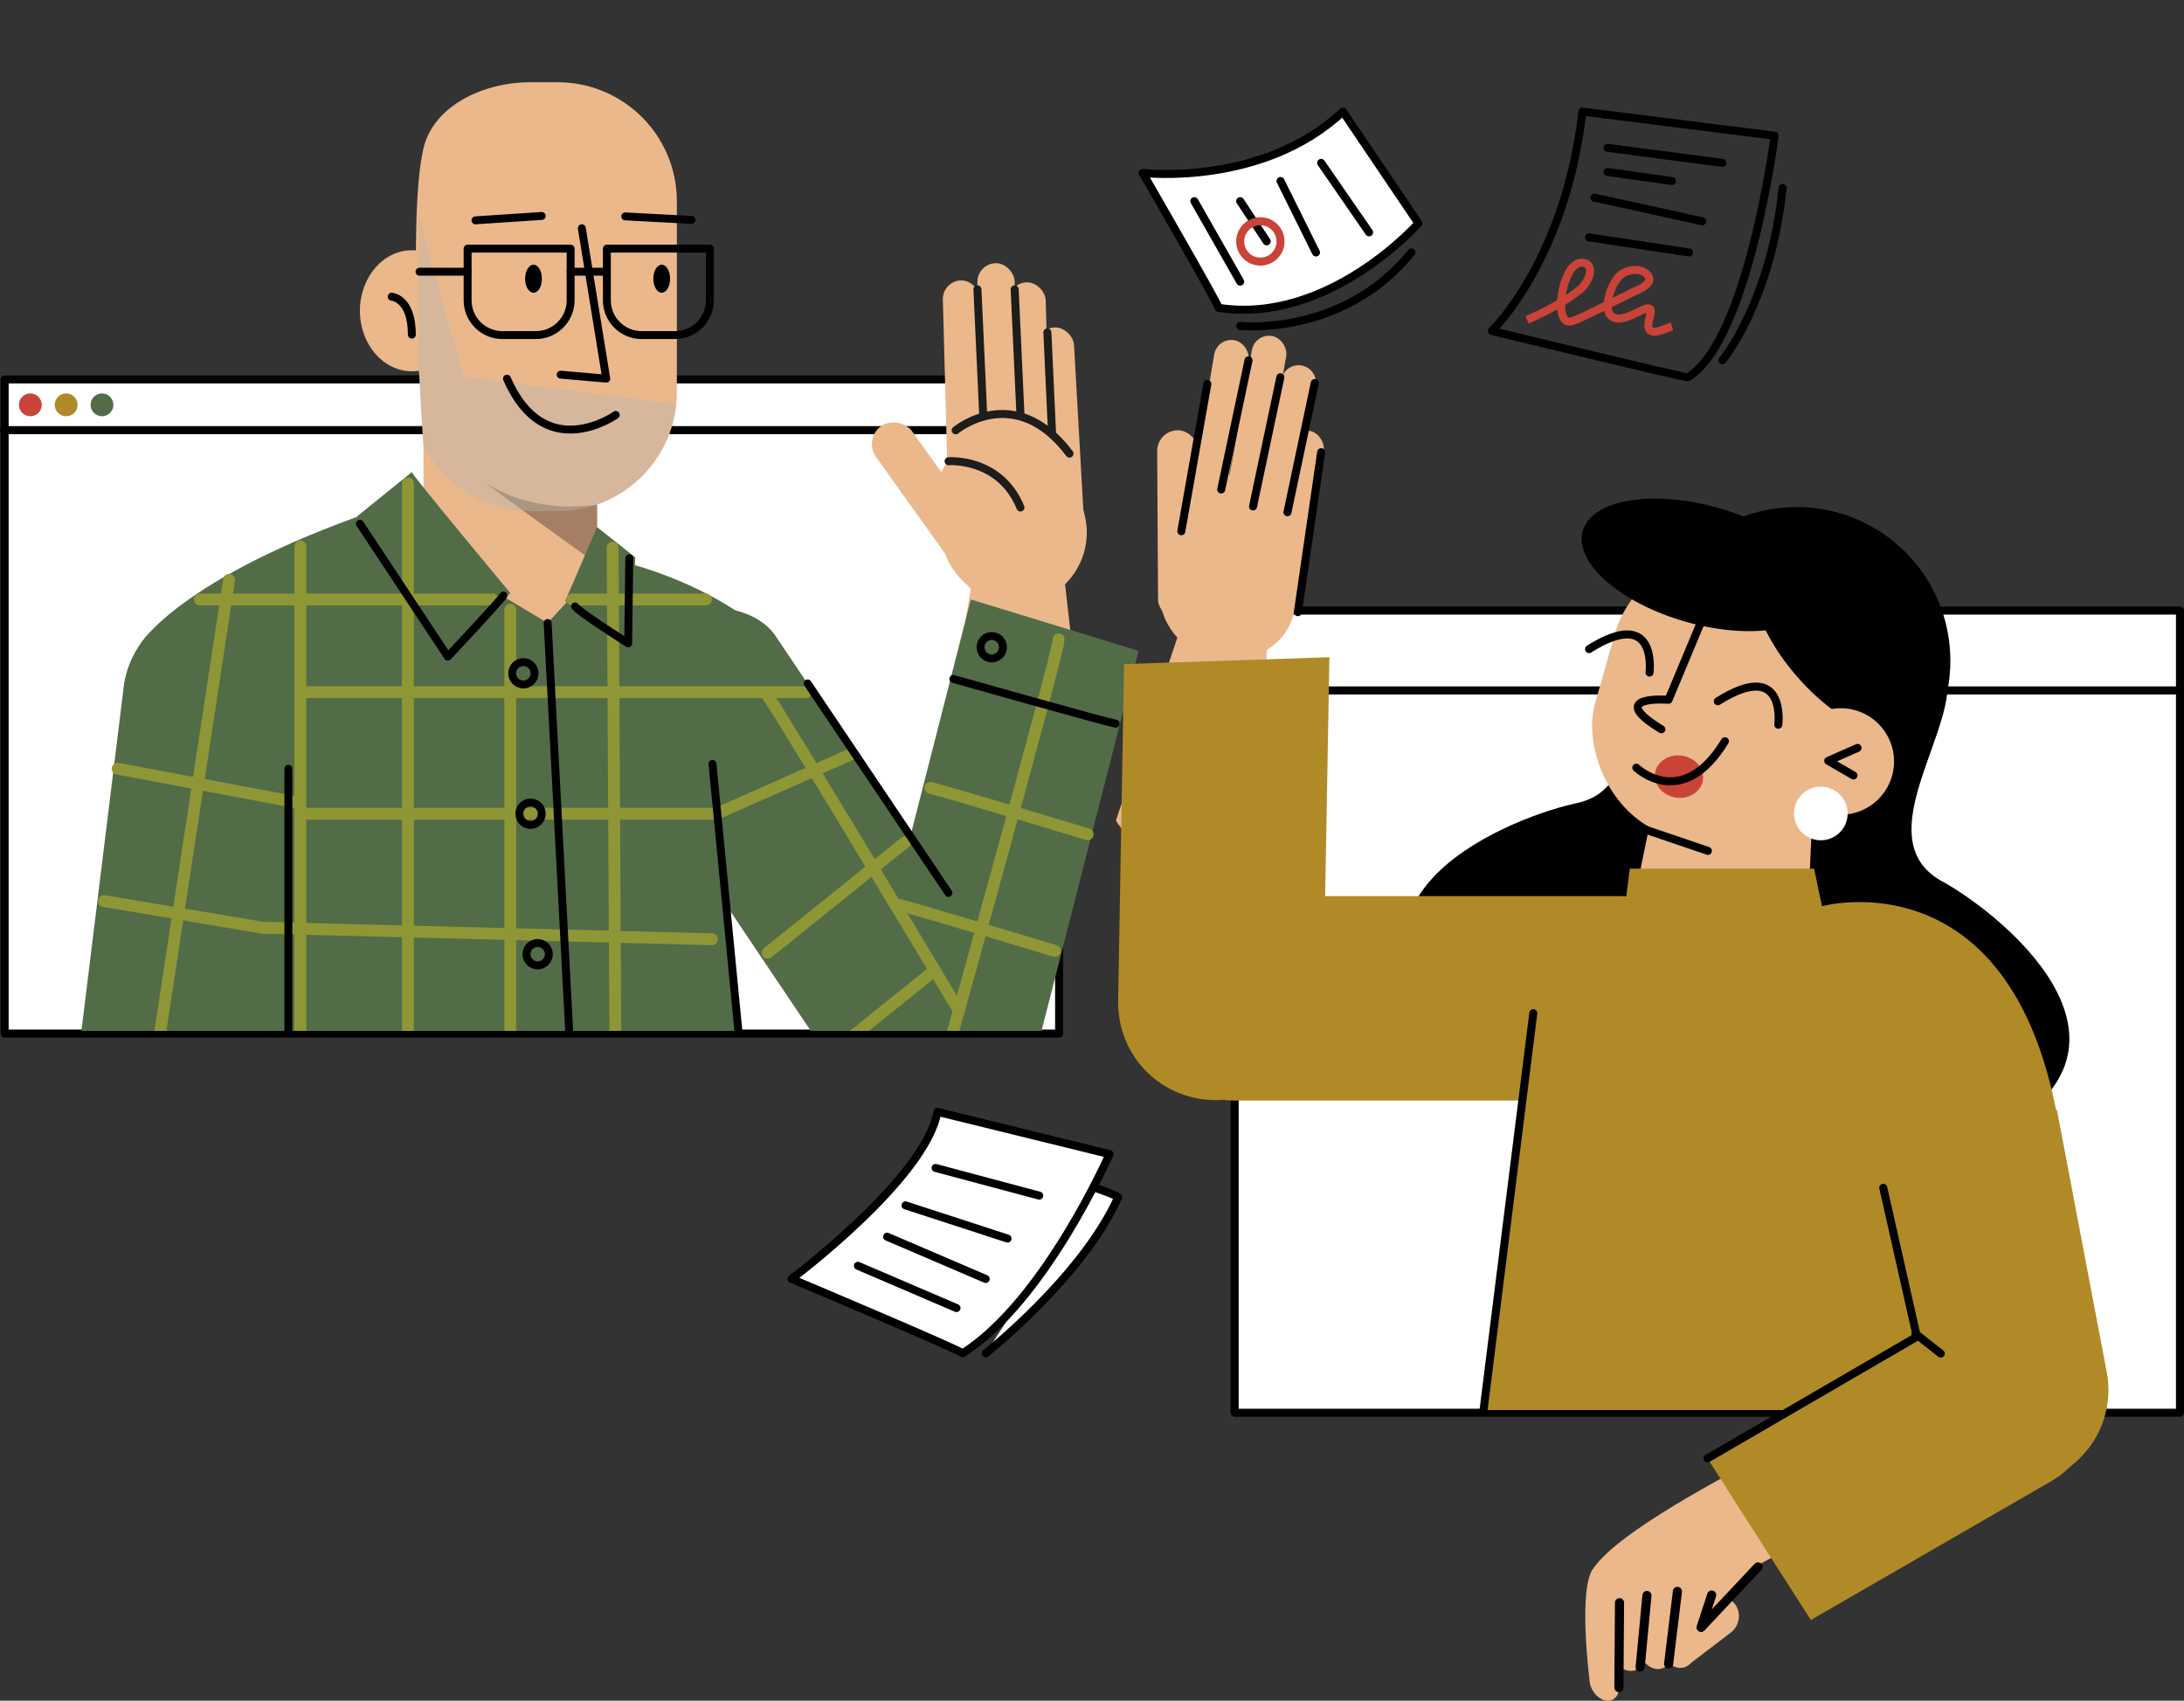
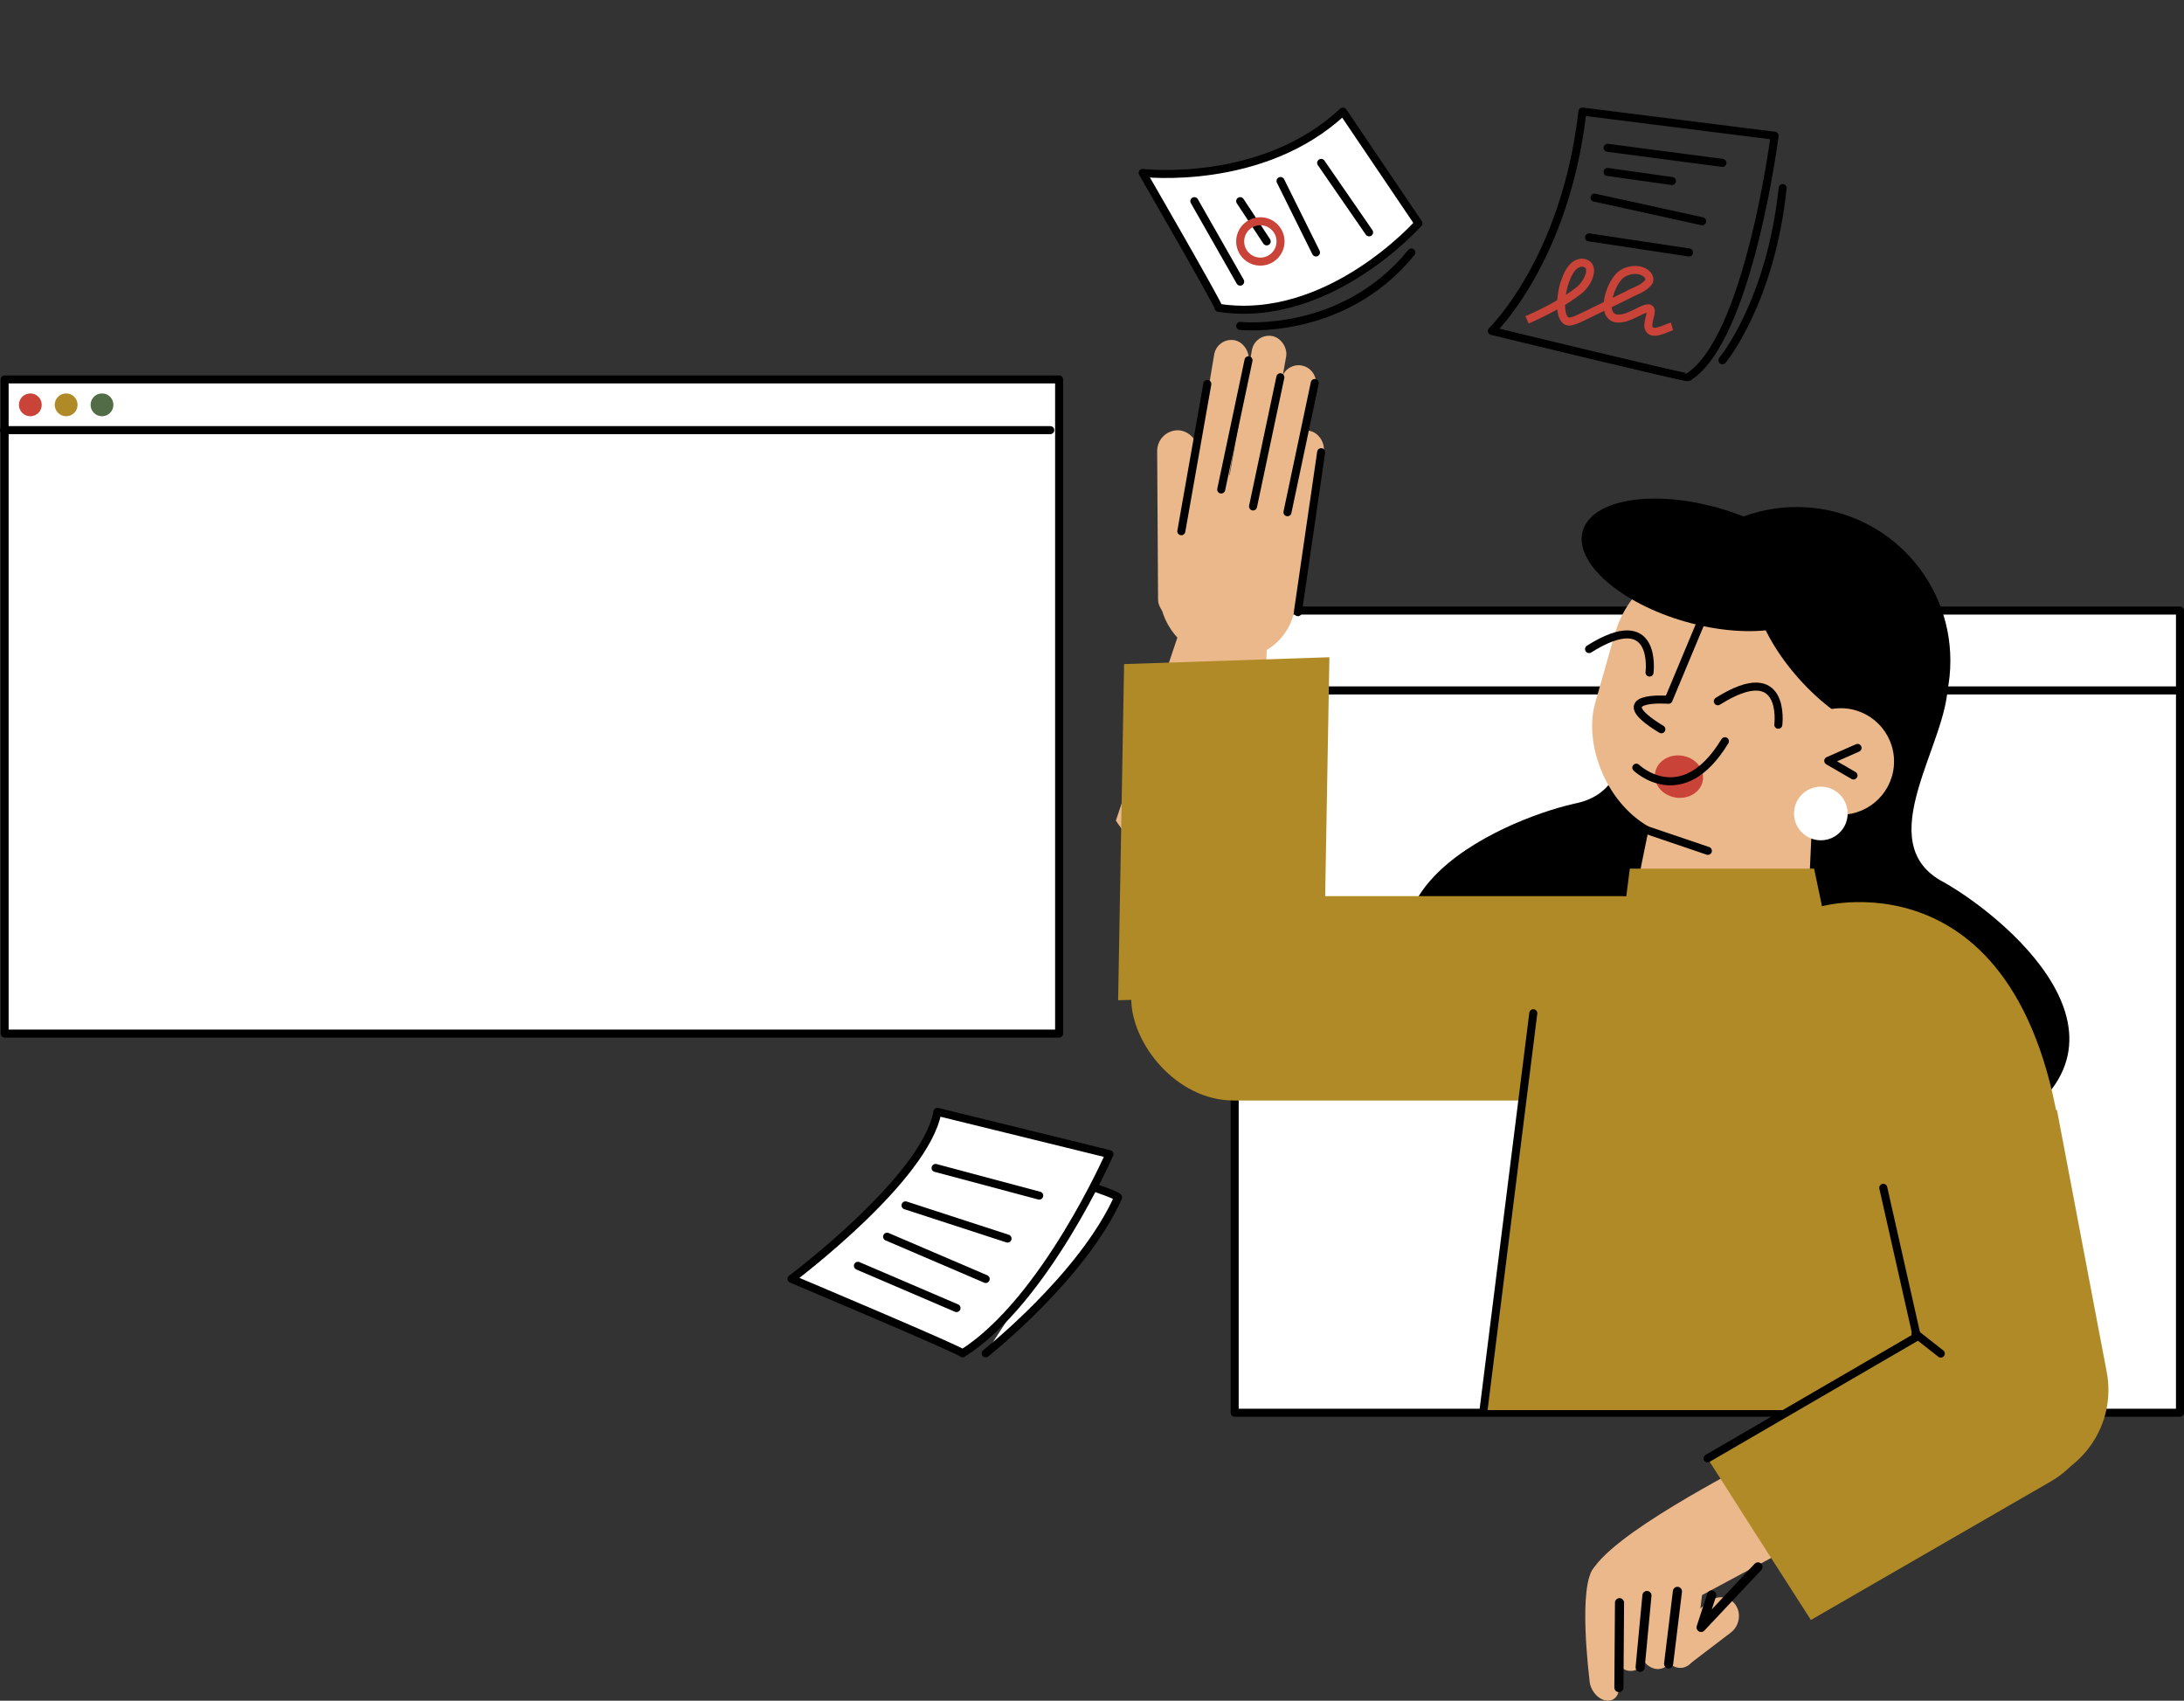
<svg xmlns="http://www.w3.org/2000/svg" id="Layer_2" viewBox="0 0 817.1 636.24">
  <rect x="0" y="0" width="817.1" height="636.24" fill="#333333" stroke="none" />
  <defs>
    <style>.cls-1,.cls-2,.cls-3,.cls-4,.cls-5,.cls-6,.cls-7{fill:none;}.cls-2{stroke-width:3.41px;}.cls-2,.cls-3,.cls-4,.cls-5,.cls-8,.cls-7{stroke-linecap:round;stroke-linejoin:round;}.cls-2,.cls-3,.cls-4,.cls-8{stroke:#000;}.cls-9{fill:#b08a27;}.cls-3{stroke-width:2.96px;}.cls-4,.cls-8,.cls-6,.cls-7{stroke-width:3px;}.cls-10{fill:#a37c62;opacity:.96;}.cls-5{stroke:#8f9635;stroke-width:4.44px;}.cls-11{fill:#b7b7b7;opacity:.4;}.cls-8,.cls-12{fill:#fff;}.cls-13{fill:#c94339;}.cls-14{fill:#ebb88b;}.cls-6{stroke:#c94339;stroke-miterlimit:10;}.cls-15{fill:#526c47;}.cls-7{stroke:#1d1d1b;}.cls-16{clip-path:url(#clippath);}</style>
    <clipPath id="clippath">
-       <rect class="cls-1" x="1.73" width="511.05" height="385.68" />
-     </clipPath>
+       </clipPath>
  </defs>
  <g id="illustrations">
    <rect class="cls-8" x="461.93" y="228.42" width="353.67" height="300.09" />
    <line class="cls-8" x1="461.57" y1="258.29" x2="815.36" y2="258.29" />
    <polygon class="cls-9" points="729.46 527.51 555.04 527.51 573.65 378.27 729.46 375.62 729.46 527.51" />
    <path d="M728.71,255.47c.47,22.33-29.77,59.91-1.42,74.61,24.75,14.05,84.62,64.51,12.63,97.4-.41-1.24-101.06-46.45-101.06-46.45,24.89-56.12,8.51-123,89.86-125.56Z" />
    <path d="M608.97,228.81c-6.87,21.25,11.28,65.94-20.09,71.87-27.75,6.34-99.6,37.46-40.1,89.66.75-1.07,110.15-15.43,110.15-15.43-7.7-60.9,27.22-120.25-49.96-146.1Z" />
    <circle cx="672.2" cy="247.17" r="57.49" />
    <rect class="cls-14" x="598.68" y="209.3" width="91.45" height="106.78" rx="40.03" ry="40.03" transform="translate(96.28 -166.06) rotate(15.85)" />
    <path class="cls-14" d="M679.91,279.41s-3.5,42.5-3.36,72.72c-.39,2.69-61.5,107.2-63.95-19.46-.9-.13,12.66-61.29,12.66-61.29l54.65,8.03Z" />
    <path class="cls-4" d="M665.32,271.13s3.2-25.05-22.63-8.78" />
    <path class="cls-4" d="M617.14,251.61s3.2-25.05-22.63-8.78" />
    <path class="cls-4" d="M641.96,219.37l-17.72,42.43s-24.01-1.95-2.68,11.03" />
    <ellipse class="cls-13" cx="628.11" cy="290.51" rx="7.92" ry="9.04" transform="translate(249.41 869.74) rotate(-81.64)" />
    <path class="cls-4" d="M612.19,287.19s17.11,16.52,33.15-9.89" />
    <ellipse cx="636.84" cy="211.36" rx="22.15" ry="46.42" transform="translate(259.54 766.22) rotate(-74.15)" />
    <ellipse cx="688.48" cy="240.07" rx="20.74" ry="43.46" transform="translate(14.77 518.93) rotate(-41.71)" />
    <path class="cls-9" d="M609.77,324.96h68.94l2.95,14.06s83.12-22.91,91.53,107.88c1.87,1.87-192.52-7.79-192.52-7.79,0,0,3.36-59.48,27.45-101.32l1.65-12.82Z" />
    <circle class="cls-14" cx="688.7" cy="284.87" r="19.92" />
    <circle class="cls-12" cx="681.23" cy="304.33" r="10.03" />
    <polyline class="cls-4" points="694.97 279.8 684 284.63 693.45 290.11" />
    <path class="cls-9" d="M717.77,526.68l-25.01-131.66,76.82,20.31,18.61,97.97c3.69,19.45-9.08,38.2-28.52,41.9h0c-19.45,3.69-38.2-9.08-41.9-28.52Z" />
    <path class="cls-14" d="M606.69,587.88l-3.4,28.17c-.47,3.9,1.9,7.85,5.3,8.83,3.4.98,6.53-1.38,7-5.28l3.7-30.63-12.6-1.1Z" />
    <path class="cls-14" d="M616.85,587.18l-3.4,28.17c-.47,3.9,1.9,7.85,5.3,8.83s6.53-1.38,7-5.28l3.7-30.63-12.6-1.1Z" />
    <path class="cls-14" d="M625.25,586.75l-3.4,28.17c-.47,3.9,1.9,7.85,5.3,8.83,3.4.98,6.53-1.38,7-5.28l3.7-30.63-12.6-1.1Z" />
    <path class="cls-14" d="M639.71,598.99l-10.74,8.19c.76,5.06,1.73,11.12,2.48,15.85l16.1-12.28c3.18-2.42,4-7.02,1.83-10.27-2.17-3.25-6.5-3.91-9.68-1.49Z" />
-     <ellipse class="cls-14" cx="647" cy="579.22" rx="26.03" ry="12.78" transform="translate(-191.4 805.5) rotate(-56.94)" />
    <ellipse class="cls-14" cx="634.47" cy="582.8" rx="26.03" ry="10" transform="translate(-200.09 796.63) rotate(-56.94)" />
    <path class="cls-14" d="M596.65,586.25c-6.61,5.84-1.97,42.2-1.97,42.2.08,3.41,2.61,6.82,5.65,7.62h0c3.04.8,5.44-1.32,5.36-4.73l5.58-42.52s-12.09-4.8-14.62-2.56Z" />
    <path class="cls-14" d="M657.59,545.6c-6.61,3.97-55.83,28.64-62.53,43.06l29.4,14.68,62.58-33.6-29.45-24.14Z" />
    <line class="cls-2" x1="605.68" y1="631.34" x2="605.91" y2="599.58" />
    <line class="cls-2" x1="613.63" y1="623.73" x2="616.17" y2="596.89" />
    <line class="cls-2" x1="624.28" y1="622.46" x2="627.58" y2="595.34" />
    <polyline class="cls-2" points="657.71 586.19 636.43 608.83 640.39 596.7" />
    <rect class="cls-8" x="1.73" y="141.95" width="394.52" height="244.72" />
    <line class="cls-8" x1="1.5" y1="160.92" x2="392.94" y2="160.92" />
    <circle class="cls-13" cx="11.35" cy="151.45" r="4.27" />
    <circle class="cls-9" cx="24.75" cy="151.45" r="4.27" />
    <circle class="cls-15" cx="38.16" cy="151.45" r="4.27" />
    <g class="cls-16">
      <path class="cls-14" d="M363.4,219.16l-13.64,79.8s29.92,35.72,57.95-1.78c-.7-2.53-9.72-82.84-9.72-82.84l-34.6,4.81Z" />
      <rect class="cls-14" x="351.06" y="160.82" width="54.18" height="65.68" rx="27.09" ry="27.09" transform="translate(-34.95 94.4) rotate(-13.61)" />
      <rect class="cls-14" x="353.58" y="104.89" width="13.94" height="75.93" rx="6.97" ry="6.97" transform="translate(-3.67 9.62) rotate(-1.52)" />
      <rect class="cls-14" x="343.47" y="152.31" width="16.56" height="75.93" rx="8.28" ry="8.28" transform="translate(-45.05 240.13) rotate(-35.57)" />
      <rect class="cls-14" x="365.84" y="98.48" width="13.94" height="75.93" rx="6.97" ry="6.97" transform="translate(-.71 1.94) rotate(-.3)" />
      <rect class="cls-14" x="378.13" y="105.6" width="13.94" height="75.93" rx="6.97" ry="6.97" transform="translate(-3.68 10.28) rotate(-1.52)" />
      <rect class="cls-14" x="389.63" y="122.47" width="13.94" height="75.93" rx="6.97" ry="6.97" transform="translate(-8.4 22.57) rotate(-3.23)" />
      <path class="cls-7" d="M357.55,160.99s22.17-18.43,42.58,8.71" />
      <path class="cls-7" d="M354.9,172.55s19.19-1.48,26.88,17.3" />
      <line class="cls-7" x1="365.69" y1="108.26" x2="367.84" y2="155.13" />
      <line class="cls-7" x1="379.62" y1="108.26" x2="381.78" y2="155.13" />
      <line class="cls-7" x1="391.86" y1="124.34" x2="393.61" y2="162.29" />
      <rect class="cls-15" x="271.33" y="219.41" width="71.49" height="215.46" rx="24.15" ry="24.15" transform="translate(744.42 427.32) rotate(146.09)" />
      <path class="cls-15" d="M363.22,224.27l62.77,19.22-38.94,152.41c-4.83,18.9-22.9,30.34-40.37,25.55h0c-17.47-4.79-27.71-23.98-22.88-42.88l39.42-154.3Z" />
      <path class="cls-5" d="M396.06,239.21c.49,3.65-49.38,182.24-49.38,182.24" />
      <path class="cls-5" d="M287.23,260.36c3.03,3.53,71.52,117.7,71.52,117.7" />
      <path class="cls-5" d="M348.05,294.74c3.62.67,58.88,17.35,58.88,17.35" />
      <path class="cls-5" d="M335.83,338.4c3.62.67,58.88,17.35,58.88,17.35" />
      <line class="cls-5" x1="318.01" y1="282.37" x2="268.1" y2="304.42" />
      <line class="cls-5" x1="338.53" y1="315.19" x2="287.23" y2="356.44" />
      <line class="cls-5" x1="348.05" y1="364.33" x2="312.03" y2="393.3" />
      <path class="cls-14" d="M158.43,55.49c3.75-15.93,22.42-24.72,39.9-24.72h10.34c24.62,0,44.57,19.95,44.57,44.57v71.32c0,24.62-19.95,44.57-44.57,44.57h-10.34c-17.48,0-32.6-10.07-39.9-24.72,0,0-6.36-84.01,0-111.02Z" />
      <ellipse class="cls-14" cx="154.09" cy="116.26" rx="19.44" ry="22.64" />
      <rect class="cls-14" x="158.43" y="116.26" width="64.95" height="135.61" transform="translate(381.81 368.14) rotate(180)" />
      <path class="cls-10" d="M223.38,188.74s-21.82,4.39-41.41-7.88c-.17.34,41.41,30.15,41.41,30.15v-22.27Z" />
      <path class="cls-11" d="M158.43,166.51l-1.67-27.82,96.25,12.48c-2.26,22.5-21.25,40.06-44.34,40.06h-10.34c-17.48,0-32.6-10.07-39.9-24.72Z" />
      <path class="cls-11" d="M156.76,78.41c-.88,1.41,16.76,62.45,16.76,62.45l-16.76-2.17v-60.28Z" />
      <polyline class="cls-3" points="217.68 85.39 226.82 141.65 209.77 140.17" />
      <path class="cls-3" d="M187.97,93.03h12.5c7.19,0,13.02,5.83,13.02,13.02v19.32h-38.54v-19.32c0-7.19,5.83-13.02,13.02-13.02Z" transform="translate(388.44 218.39) rotate(-180)" />
      <path class="cls-3" d="M240.06,93.03h12.5c7.19,0,13.02,5.83,13.02,13.02v19.32h-38.54v-19.32c0-7.19,5.83-13.02,13.02-13.02Z" transform="translate(492.62 218.39) rotate(-180)" />
      <line class="cls-3" x1="213.49" y1="101.65" x2="227.04" y2="101.65" />
      <line class="cls-3" x1="156.95" y1="101.65" x2="174.95" y2="101.65" />
      <ellipse cx="199.6" cy="104.27" rx="3.14" ry="5.24" />
      <ellipse cx="247.57" cy="104.27" rx="3.14" ry="5.24" />
      <path class="cls-3" d="M230.36,155.23s-26.56,18.94-40.69-13.58" />
      <path class="cls-3" d="M146.54,111s7.55.46,7.55,14.18" />
      <line class="cls-3" x1="202.67" y1="80.79" x2="177.89" y2="82.43" />
      <line class="cls-3" x1="258.71" y1="82.27" x2="233.92" y2="80.95" />
      <path class="cls-15" d="M173.53,214.75c2.79,1.11,31.36,18.31,31.36,18.31l22.26-24.19s39.24,6.91,65.43,33.65c-.84.56-26.64,39.13-26.64,39.13l12.67,127.87-184.1,54.08c-4.13,1.21-8.38-1.5-9.03-5.76l-32.81-217.15s14.84-24.51,86.99-49.47c-.28.12,33.86,23.52,33.86,23.52Z" />
      <polygon class="cls-15" points="223.38 197.2 211.46 224.86 236.01 242.52 237.68 208.51 223.38 197.2" />
      <path class="cls-15" d="M154.09,176.61l-20.55,16.61,33.9,54.6,23.46-25.99s-36.75-44.12-36.82-45.21Z" />
      <path class="cls-15" d="M102.87,386.46l14.08-118.98c3.27-19.47-9.85-37.9-29.32-41.18h0c-19.47-3.27-37.9,9.85-41.18,29.32l-16.08,130.83h72.49Z" />
      <line class="cls-5" x1="112.37" y1="204.42" x2="112.37" y2="437.24" />
      <line class="cls-5" x1="85.7" y1="216.94" x2="59.91" y2="386.31" />
      <line class="cls-5" x1="152.61" y1="180.86" x2="152.61" y2="430.39" />
      <line class="cls-5" x1="113.39" y1="258.95" x2="301.51" y2="258.95" />
      <line class="cls-5" x1="113.39" y1="304.42" x2="266.34" y2="304.42" />
      <line class="cls-5" x1="98.33" y1="347.08" x2="266.34" y2="351.37" />
      <line class="cls-5" x1="81.84" y1="389.43" x2="274.29" y2="393.73" />
-       <line class="cls-5" x1="83.34" y1="430.72" x2="152.61" y2="430.39" />
      <line class="cls-5" x1="74.81" y1="224.27" x2="184.38" y2="224.27" />
      <line class="cls-5" x1="214.09" y1="224.27" x2="264.11" y2="224.27" />
      <line class="cls-5" x1="190.91" y1="228.1" x2="190.91" y2="421.45" />
      <line class="cls-5" x1="229.21" y1="204.86" x2="230.36" y2="413.63" />
      <line class="cls-5" x1="111.65" y1="300.27" x2="44.02" y2="287.58" />
      <line class="cls-5" x1="38.91" y1="337.09" x2="98.33" y2="347.08" />
      <path class="cls-3" d="M417.4,270.72c-3.15-.44-60.74-16.72-60.74-16.72" />
      <line class="cls-3" x1="302.15" y1="255.66" x2="354.84" y2="334.03" />
      <circle class="cls-3" cx="371.04" cy="242.13" r="4.19" />
      <path class="cls-3" d="M188.32,222.81c-1.07,1.87-20.78,22.85-20.78,22.85l-32.89-49.72" />
      <path class="cls-3" d="M215.15,226.87c1.07,1.87,19.87,13.82,19.87,13.82l.41-31.83" />
      <line class="cls-3" x1="204.89" y1="233.06" x2="215.15" y2="427.5" />
      <line class="cls-3" x1="266.56" y1="285.79" x2="276.44" y2="387.62" />
      <circle class="cls-3" cx="195.81" cy="251.88" r="4.19" />
      <circle class="cls-3" cx="198.49" cy="304.42" r="4.19" />
      <circle class="cls-3" cx="201.16" cy="356.97" r="4.19" />
      <circle class="cls-3" cx="201.16" cy="405.33" r="4.19" />
      <line class="cls-3" x1="107.89" y1="287.58" x2="107.89" y2="386.46" />
    </g>
    <rect class="cls-9" x="423.22" y="335.25" width="221.19" height="76.45" rx="38.22" ry="38.22" />
    <line class="cls-4" x1="573.65" y1="379.06" x2="555.04" y2="527.51" />
    <path class="cls-9" d="M780.37,505.27h0c-9.9-17.14-31.82-23.02-48.96-13.12l-92.57,53.45c10.61,16.73,26.5,41.51,38.67,60.44l89.75-51.82c17.14-9.9,23.02-31.82,13.12-48.96Z" />
    <line class="cls-4" x1="726.11" y1="506.39" x2="716.64" y2="498.95" />
    <polyline class="cls-4" points="638.84 545.6 717.16 500.08 704.59 444.37" />
    <path class="cls-14" d="M441.59,235.25l-24.1,71.73s22.48,37.3,53.77,6.72c-.28-2.44,2.98-77.9,2.98-77.9l-32.65-.55Z" />
    <rect class="cls-14" x="434.91" y="177.88" width="50.64" height="68.11" rx="21.83" ry="21.83" transform="translate(17.11 -33.78) rotate(4.28)" />
    <rect class="cls-14" x="449.37" y="126.79" width="13.03" height="70.97" rx="6.51" ry="6.51" transform="translate(33.17 -73.25) rotate(9.53)" />
    <rect class="cls-14" x="433.1" y="160.96" width="15.47" height="70.97" rx="7.74" ry="7.74" transform="translate(-1.16 2.63) rotate(-.34)" />
    <rect class="cls-14" x="463.19" y="125.18" width="13.03" height="70.97" rx="6.51" ry="6.51" transform="translate(35.42 -79.82) rotate(10.09)" />
    <path class="cls-14" d="M468.78,205.31h0c-3.47-.95-5.51-4.54-4.56-8l15.33-55.88c.95-3.47,4.54-5.51,8-4.56h0c3.47.95,5.51,4.54,4.56,8l-15.37,49.25c-.95,3.47-4.5,12.14-7.97,11.19Z" />
    <rect class="cls-14" x="477.49" y="160.7" width="13.03" height="70.97" rx="6.51" ry="6.51" transform="translate(39.17 -77.44) rotate(9.53)" />
    <line class="cls-4" x1="467.11" y1="134.78" x2="456.89" y2="183.12" />
    <line class="cls-4" x1="491.89" y1="143.29" x2="481.68" y2="191.63" />
    <line class="cls-4" x1="494.28" y1="169.18" x2="485.57" y2="229.02" />
    <line class="cls-4" x1="479.02" y1="141.13" x2="468.8" y2="189.47" />
    <line class="cls-4" x1="451.7" y1="143.64" x2="441.97" y2="198.74" />
-     <path class="cls-9" d="M495.13,372.11l2.24-126.23-76.81,2.56-2.23,125.75c-.38,21.21,16.51,37.94,37.72,37.37,21.21-.57,38.71-18.24,39.08-39.45Z" />
+     <path class="cls-9" d="M495.13,372.11l2.24-126.23-76.81,2.56-2.23,125.75Z" />
    <line class="cls-4" x1="615.71" y1="310.41" x2="638.97" y2="318.31" />
    <path class="cls-8" d="M368.78,506.3s36.21-28.61,49.54-58.35c-.22-.75-9.26-3.81-9.26-3.81" />
    <path class="cls-8" d="M350.71,415.95l64.38,15.81s-24.09,54.96-54.96,74.54c.38-.75-64-27.86-64-27.86,0,0,50.12-37.47,54.59-62.49Z" />
    <line class="cls-4" x1="320.97" y1="473.55" x2="357.86" y2="489.36" />
    <line class="cls-4" x1="331.89" y1="462.66" x2="368.78" y2="478.47" />
    <line class="cls-4" x1="338.78" y1="450.94" x2="376.95" y2="463.36" />
    <line class="cls-4" x1="350.03" y1="436.94" x2="388.81" y2="447.29" />
    <path class="cls-4" d="M463.99,121.93s38.44,4.14,64.04-27.48" />
    <path class="cls-8" d="M502.43,41.74l28.24,41.79s-33.6,38.02-74.78,31.62c.99.38-28.38-50.45-28.38-50.45,0,0,44.8,5.27,74.92-22.96Z" />
    <line class="cls-4" x1="446.84" y1="75.25" x2="463.99" y2="105.36" />
    <line class="cls-4" x1="463.99" y1="75.25" x2="473.91" y2="90.3" />
    <line class="cls-4" x1="479.09" y1="67.72" x2="492.35" y2="94.45" />
    <line class="cls-4" x1="494.28" y1="60.94" x2="512.22" y2="86.92" />
    <circle class="cls-6" cx="471.54" cy="90.32" r="7.55" />
    <path class="cls-4" d="M592.03,41.74l71.91,9.04s-9.79,76.42-32.38,90.35c-.75.38-73.41-17.32-73.41-17.32,0,0,27.48-26.35,33.88-82.07Z" />
    <path class="cls-4" d="M644.41,134.78s18.02-21.51,22.53-64.43" />
    <line class="cls-4" x1="601.44" y1="55.29" x2="644.41" y2="60.94" />
    <line class="cls-4" x1="601.44" y1="64.33" x2="625.53" y2="67.72" />
    <line class="cls-4" x1="596.55" y1="73.93" x2="636.84" y2="82.78" />
    <line class="cls-4" x1="594.51" y1="88.8" x2="631.93" y2="94.45" />
    <path class="cls-6" d="M571.32,119.67c6.34-2.8,14.2-6.75,19.9-11.4,3.74-3.46,5.79-9.88.41-10.02-3.71.48-5.33,4.67-6.56,8.43-1.04,3.85-2.04,11.47,1.05,13.45,1.42.64,3.88-.57,7.25-2.2,4.55-2.22,10.5-5.12,15.23-7.43,2.97-1.71,6.45-2.43,8.34-5.19.61-1.41-.61-3.15-2.72-3.92-2.76-1.02-6.96-.11-8.95,2.56-4.18,4.91-7.13,18.35,3.59,14.58,1.77-.62,3.68-1.68,5.35-2.44,1.02-.4,1.94-.97,2.93-.66,1.41.57-.87,4.79-.39,7.01.87,3.64,6.4.33,8.79-.33" />
  </g>
</svg>